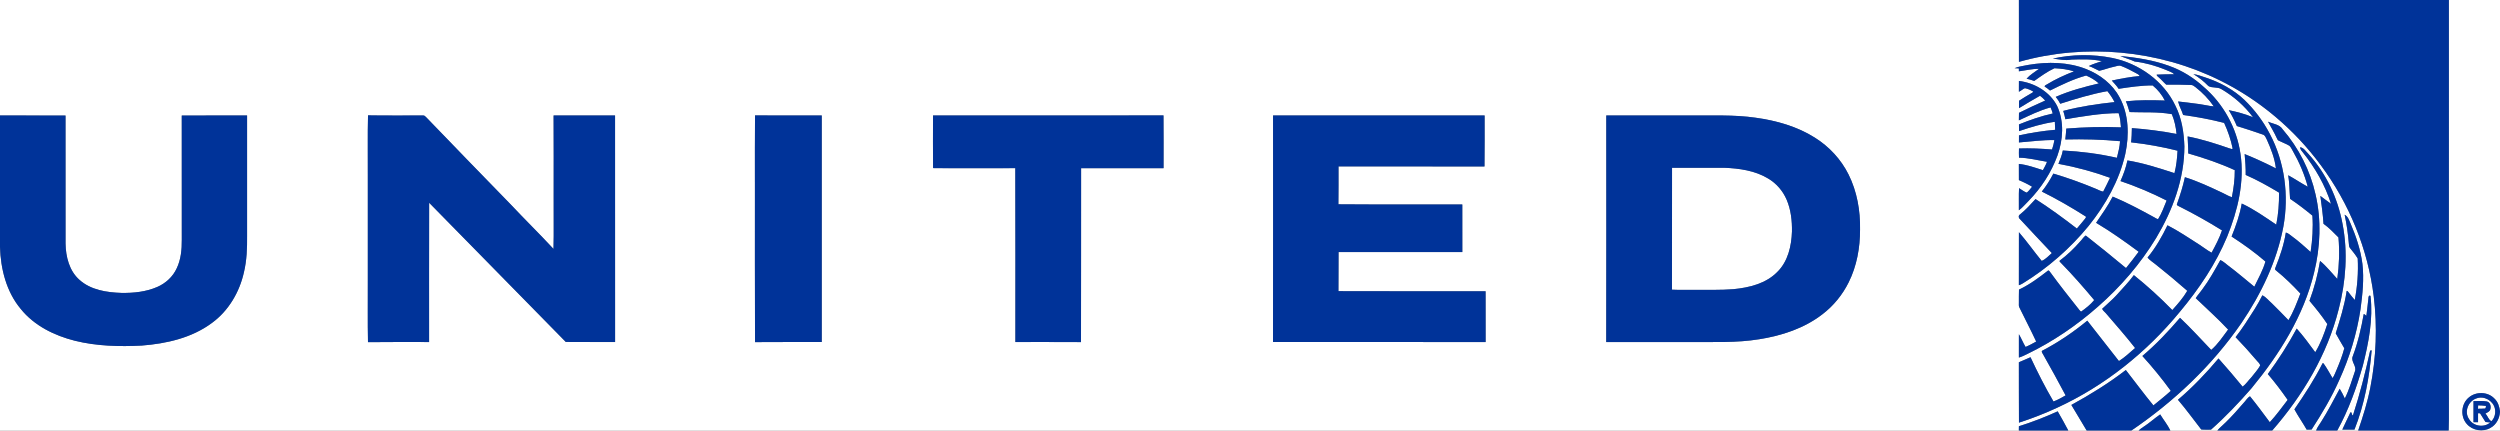
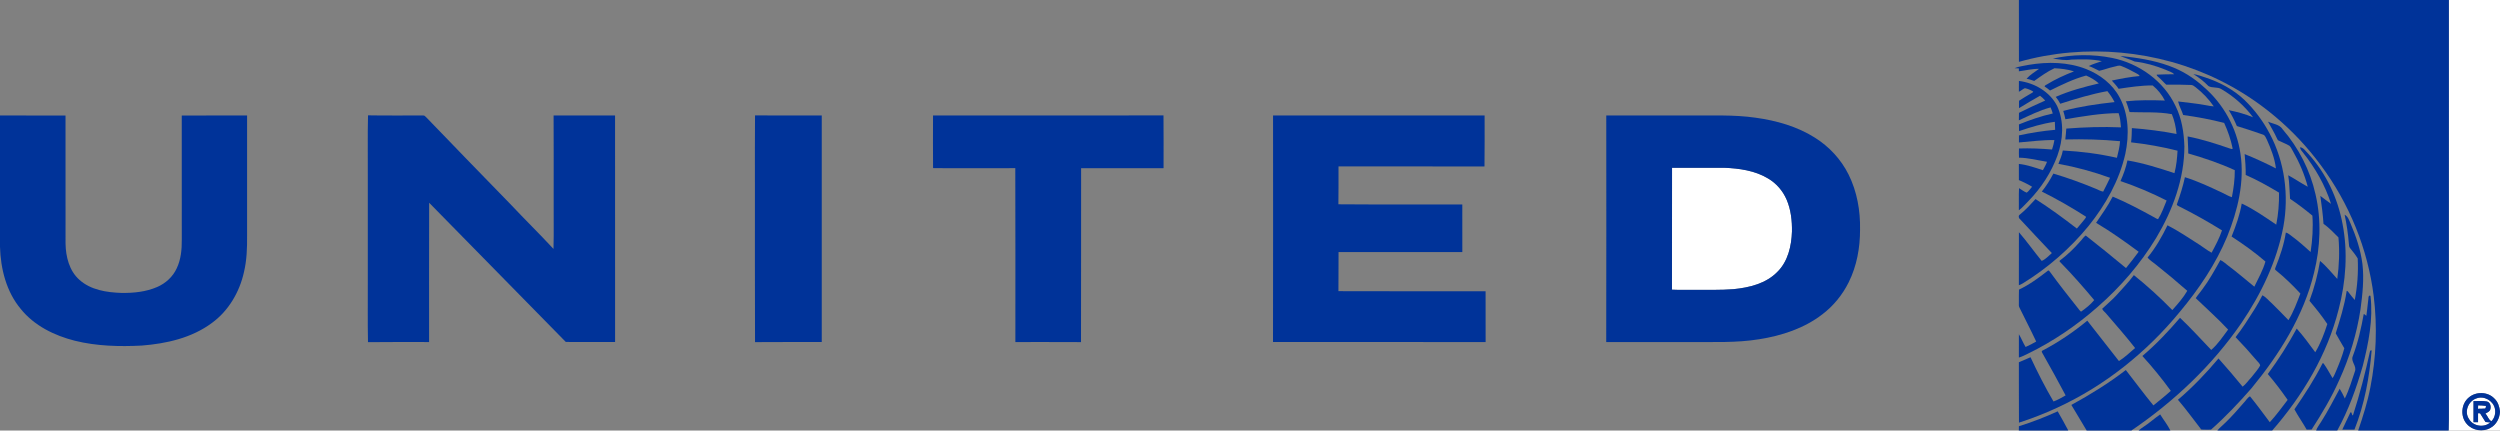
<svg xmlns="http://www.w3.org/2000/svg" id="Layer_1" data-name="Layer 1" viewBox="0 0 2700 465">
  <rect x="0" y="0" width="2700" height="465" fill="#808080" stroke="none" />
  <defs>
    <style>
      .cls-1 {
        fill: #fff;
      }

      .cls-2 {
        fill: #039;
      }
    </style>
  </defs>
  <g>
-     <path class="cls-1" d="m0,0h2180.41c.03,22.27-.06,44.54.04,66.81,71.47-20.18,150.26-12.99,216.84,19.91,43.09,21.22,80.77,53.11,109.23,91.76,30.67,41.3,50.81,90.45,57.11,141.55,3.98,32.62,2.72,65.88-3.6,98.13-3.02,15.97-7.97,31.48-13.21,46.84h-22.61c12.18-22.11,20.82-46.03,27.7-70.27,6.17-24.49,11.22-49.9,8.21-75.23-2.79-1.39-2.02,3.66-2.52,5.29-.63,5.45-1.15,10.91-1.94,16.34-.91-.71-1.71-1.72-2.82-2-2.76,15.51-6.28,30.95-11.89,45.7-2.4,5.62,4.71,10.6,2.35,16.29-3.34,9.84-6.23,19.94-10.89,29.25-1.66-3.61-3.45-7.15-5.54-10.52-6.53,12.05-12.75,24.3-20.14,35.87-1.8,3.09-4.25,5.84-5.33,9.28h-47.45c32.96-37.74,59.53-82.07,71.81-130.96,7.8-29.93,10.11-61.58,4.21-92.06-5.15-28.09-17.83-54.88-37.13-76.02-2.65-2.51-4.8-6.47-8.7-6.93-.13,2.38,1.83,3.97,3.09,5.75,13.14,16.56,23.94,35.15,30.28,55.38-3.94-2.76-7.69-5.76-11.55-8.61,1.35,10.02,2.78,20.02,3.41,30.12,5.98,4.23,10.98,9.6,16.15,14.74,1.33,14.93.79,30-1.26,44.83-6.13-6.54-11.63-13.74-18.61-19.43-2.39,14.69-6.24,29.13-11.44,43.06,6.78,8.08,13.48,16.25,19.29,25.09-3.39,10.5-7.28,21-13.03,30.45-6.43-8.7-12.78-17.52-20.04-25.56-9.2,17.1-19.68,33.48-31.2,49.11,7.67,8.89,14.76,18.28,21.45,27.93-6.3,8.13-12.28,16.55-19.32,24.08-7.02-9.41-13.97-18.9-21.38-27.99-2.69,1.47-4.24,4.4-6.32,6.57-6.34,7.35-12.77,14.62-19.7,21.42-3.04,3.07-6.48,5.73-9.27,9.03h-50.66c-3.03-6.18-7.43-11.57-11.03-17.43-6.19,4.22-11.68,9.38-18.01,13.39-1.91,1.2-3.66,2.6-5.37,4.04h-7.78c46.06-31.27,87.32-70.21,118.94-116.18,21.29-31.45,38.22-66.51,45.26-104.04,6.14-33.77,1.51-69.74-14.64-100.18-7.09-13.56-16.37-25.98-27.36-36.62-11.97-11.35-26.83-19.27-42.44-24.38-4.23-1.3-8.36-3.02-12.77-3.55,5.96,3.54,11.4,7.86,16.2,12.85,4.19,2.46,9.69.71,13.93,3.29,13.32,7.72,25.15,18.15,34.36,30.49-8.43-3.53-17.34-5.86-26.26-7.72,3.36,5.48,6.25,11.23,8.75,17.17,9.42,2.82,18.75,5.98,28.06,9.21,2.47.64,3.17,3.4,4.29,5.38,4.46,9.94,8.57,20.28,9.83,31.17-11.03-5.66-22.29-10.86-33.78-15.5.67,7.51,1.27,15.01,1.14,22.55,12.46,5.45,24.33,12.14,36,19.1.14,11.59-.71,23.22-3.01,34.58-12.07-8.12-24.03-16.65-37.26-22.8-2.11,12.29-6.29,24.12-10.98,35.64,12.71,8.24,25.1,17.09,36.57,26.99-2.66,9.54-7.76,18.26-11.99,27.19-9.43-7.68-18.65-15.63-28.39-22.92-2.76-1.96-5.14-4.55-8.31-5.84-6.05,10.81-12.02,21.74-19.5,31.67-2.26,3.23-4.96,6.14-7.11,9.44,11.68,11.28,23.92,22.04,34.98,33.96-5.71,7.57-10.98,15.79-18.24,21.96-11.14-11.63-21.98-23.61-33.69-34.68-12.59,14.65-25.88,28.78-40.67,41.23,10.93,11.98,21.2,24.54,30.72,37.67-6.04,5.51-12.48,10.53-18.79,15.72-10.26-12.47-19.85-25.49-29.8-38.22-18.47,14.25-38.37,26.52-58.82,37.71,5.47,9.25,11.08,18.41,16.56,27.66h-19.84c-3.58-7.05-7.63-13.85-11.48-20.75-13.62,6.22-27.6,11.64-41.89,16.08-.04,1.55-.05,3.1-.07,4.67H0v-198.42c.7,23.79,6.82,48.43,22.36,67.02,14.56,18.14,36.38,28.84,58.57,34.42,23.55,5.83,48.03,6.42,72.14,5.19,26.63-2.07,54.05-8.23,75.84-24.46,17.96-13.1,29.84-33.4,34.58-54.94,3.03-12.72,3.49-25.85,3.36-38.86,0-43.41,0-86.82,0-130.23-23.52.06-47.04-.09-70.56.08.07,44.75,0,89.5.04,134.25.09,10.4-.91,21.16-5.44,30.67-4.13,9.08-11.88,16.19-20.97,20.16-12.19,5.32-25.74,6.7-38.92,6.46-15.84-.52-33-3.15-45.21-14.12-11.02-9.73-14.77-25-15-39.18-.06-46.09,0-92.19-.03-138.29-23.58-.07-47.17-.01-70.76-.02V0Zm2217.09,63.27c6.58.78,13.3,2.42,19.91,1.09,10.99-.38,22.23-.75,33.01,1.69-4.74,1.64-9.6,3-14.09,5.26,3.93,1.27,7.44,3.48,11.2,5.15,5.34-1.13,10.52-3.25,15.91-4.38,2.61-.41,5.34-2.01,7.97-.78,5.54,2.09,10.77,4.91,15.98,7.72,1.39.83,3.15,1.46,3.86,3.09-10.14.87-20.15,2.78-30.09,4.89,2.51,2.91,5.29,5.62,7.38,8.9,12.16-1.83,24.43-3.69,36.76-3.64,5.38,4.42,10.01,10.06,13.17,16.32-14.03-.48-28.13-.69-42.09.82,1.66,3.76,2.76,7.72,3.97,11.64,15.08.62,30.73-.53,45.68,2.28,2.81,6.78,4.39,14.06,5.07,21.36-15.95-3.08-32.07-5.14-48.26-6.34-.12,5.14-.19,10.29-.86,15.39,16.9,1.87,33.68,4.87,50.18,9.02-.45,8.15-1.25,16.34-3.33,24.25-16.65-5.47-33.48-10.87-50.79-13.74-1.56,7.71-4.3,15.14-7.49,22.3,17.08,5.79,33.74,12.84,49.82,21-2.84,6.81-5.25,13.94-9.27,20.17-1.84-.47-3.38-1.66-5.01-2.5-14.35-7.87-28.83-15.6-43.95-21.9-5.09,9.99-11.72,19.05-17.94,28.32,15.93,9.5,31.08,20.22,45.97,31.25-4.44,5.97-8.99,11.85-13.67,17.63-14.28-12-28.89-23.62-43.51-35.19-2.38,1.62-3.85,4.3-5.86,6.33-6.7,7.69-14.11,14.81-22.3,20.88-.51,1.05.99,1.75,1.52,2.51,12.5,12.82,24.35,26.27,35.81,40.03-4,4.92-9.11,8.89-14.26,12.54-.62-.5-1.15-1.04-1.61-1.62-10.8-13.6-21.58-27.21-31.8-41.25-.57-.68-1.6-2.44-2.58-1.25-9.74,7.59-19.78,15-31,20.27-.24,4.73-.03,9.48-.12,14.22.03,1.7-.31,3.56.6,5.12,5.97,12.28,12.35,24.36,18.11,36.75-3.71,2.17-7.53,4.12-11.45,5.86-2.72-4.43-4.54-9.33-7.24-13.76-.01,8.39-.01,16.78-.01,25.18,3.39-.94,6.51-2.61,9.67-4.15,27.32-13.26,52.64-30.51,75.42-50.56,24.59-21.5,46.21-46.53,63.19-74.47,17.81-29.85,30.47-63.81,30.47-98.92-.52-14.97-2.81-30.18-9.62-43.68-12.75-26.96-39.41-45.92-68.36-51.79-21.08-4.24-43.11-3.94-64.07.69Zm72.77-2.85c5.05,2.33,10.55,3.6,15.61,6.03,11.49,1.28,22.71,4.56,33.42,8.91,3.07,1.52,6.76,2.23,9.17,4.81-6.29.13-12.59.03-18.86.43-.09,1.4,1.47,2.02,2.28,2.96,2.86,2.42,5.2,5.38,8.03,7.84,8.84-.2,17.7.09,26.55.36,1.9-.11,3.48,1.11,4.92,2.24,7.61,5.92,14.41,12.93,19.9,20.88-2.62-.17-5.21-.6-7.75-1.13-10.17-2.01-20.53-2.78-30.77-4.18,1.08,5.07,3.96,9.63,5.45,14.63,14.88,2.02,29.69,4.79,44.25,8.52,4.08,8.85,7.26,18.1,9.2,27.65-.53,1.36-2.45-.09-3.44-.12-14.82-5.1-29.78-9.97-45.2-12.91.15,6.12.79,12.23.66,18.36,17.12,4.91,34.06,10.64,50.28,18.07.09,9.82-1.26,19.57-3.13,29.18-3.53-.98-6.57-3.08-9.88-4.53-13.33-6.33-26.76-12.64-40.86-17.06-2.08,9.8-5.14,19.35-8.47,28.78-.85,1.35.89,2.07,1.83,2.54,15.96,7.98,31.56,16.69,46.71,26.12-2.82,8.44-7.03,16.31-11.25,24.11-4.79-2.55-8.98-6.04-13.56-8.91-11.2-7.16-22.27-14.6-34.08-20.7-5.94,12.33-12.83,24.33-21.54,34.9,2.56,2.97,5.92,5.06,8.96,7.51,11.56,9.17,22.88,18.63,33.97,28.36-4.4,7.62-10.31,14.26-16.16,20.79-13.05-13.4-26.97-26.01-41.52-37.74-5.68,7.72-12.42,14.58-18.79,21.72-4.79,5.26-10.35,9.72-15.44,14.65.76,2.21,3.21,3.61,4.61,5.52,10.42,12.18,21.08,24.19,30.93,36.84-5.68,4.86-11.09,10.12-17.44,14.1-11.34-14.58-22.74-29.13-34.18-43.63-14.92,12.31-31.04,23.24-48.19,32.21-2.01.64-.3,2.78.31,3.91,8.39,14.73,16.51,29.62,24.47,44.58-4.26,2.42-8.48,4.92-13.09,6.59-9.09-15.49-17.23-31.53-24.82-47.8-4.24,1.7-8.3,3.83-12.57,5.44.12,21.74-.1,43.48.11,65.21,13.92-4.48,27.56-9.81,40.84-15.94,51.7-23.67,97.14-60.11,133.11-104.01,20.48-24.53,38.6-51.37,50.9-80.98,11.42-28.19,18.95-59.08,14.35-89.58-4.03-27.78-18.45-53.83-39.73-72.11-10.73-9.84-23.31-17.68-37.03-22.59-17.01-6.33-35.11-8.98-53.07-10.83Zm-98.86,9.61c-5.11,1.16-10.48,1.55-15.3,3.62,1.52.11,3.08.19,4.66.24,0,.78.02,2.34.03,3.13,7.22-.91,14.38-2.84,21.72-2.62-4.55,3.41-9.61,6.29-13.39,10.59,2.79.62,5.53,1.44,8.24,2.44,7.01-4.96,14.06-10.17,21.88-13.74,7.09.38,14.26,1.21,21.07,3.37-10.18,3.99-20.17,8.52-29.49,14.25-.85.63-2.22.9-2.23,2.14,1.99,1.35,4.05,2.65,5.83,4.32,12.61-6.23,25.42-12.5,39.02-16.19,4.93,2.14,9.72,4.86,13.7,8.53-15.82,3.73-31.66,7.94-46.55,14.53,1.92,2.26,3.55,4.76,4.9,7.41,16.73-5.31,33.59-10.51,50.89-13.61,2.98,3.66,5.64,7.58,7.72,11.83-18.63,2.01-37.25,4.7-55.38,9.52.9,2.96,1.72,5.95,2.31,9,19.01-3.16,38.15-6.52,57.46-6.58,1.76,4.9,2.12,10.19,2.57,15.35-19.7-.85-39.41-.21-59.04,1.32-.37,3.92-.55,7.84-1.07,11.74,19.72-.5,39.46.03,59.1,1.88-.31,6.1-1.95,12.04-3.38,17.94-19.19-4.37-38.79-6.84-58.42-7.9-.85,5.02-2.91,9.7-4.76,14.4,18.97,3.43,37.63,8.52,55.77,15.08-2.33,5.05-4.9,9.99-7.42,14.95-2.9-.53-5.44-2.05-8.12-3.16-14.94-6.2-30.16-11.73-45.67-16.33-3.54,6.85-7.65,13.4-12.47,19.41,16.23,8.03,31.92,17.12,47.21,26.8,1.3.8-.42,2.14-.86,2.96-2.74,3.48-5.66,6.8-8.51,10.18-14.47-11.19-29.23-22-44.64-31.85-5.29,5.84-10.64,11.66-16.76,16.64-1.86,1.02-1.77,3.73-.14,4.92,11.47,12.29,22.93,24.6,34.52,36.79-3.48,2.94-6.73,6.77-10.96,8.45-8.37-10.19-15.98-21.03-24.61-30.98-.08,19.09.03,38.18-.05,57.27,1.57-.56,3.1-1.29,4.53-2.21,26.83-16.54,50.9-37.55,70.86-61.94,18.3-22.81,33.14-49.05,39.59-77.77,4.3-20.26,3.82-42.57-6.27-61.11-7.63-14.22-21.12-24.58-35.95-30.43-19.68-7.75-41.51-8.04-62.14-4.58Zm-10.57,17.38c-.05,3.89-.06,7.77-.04,11.66,2.36-.94,4.13-2.94,6.51-3.85,3.15.7,6.24,1.94,8.99,3.68-.33,1.29-1.97,1.54-2.86,2.29-4.29,2.34-8.35,5.06-12.48,7.65-.06,2.66-.07,5.32-.02,7.98,7.45-4.67,15.08-9.06,22.72-13.42,2.02,1.54,3.89,3.28,5.57,5.2-9.58,4.12-18.96,8.68-28.32,13.27-.13,2.7-.15,5.41-.12,8.11,11.19-5.13,22.27-10.85,34.23-13.98.94,2.13,1.79,4.31,2.36,6.58-12.51,2.73-24.62,7.02-36.49,11.78.01,2.42.03,4.84.09,7.26,12.58-4.31,25.48-8.27,38.67-10.07.14,2.88.3,5.76.33,8.65-13.15,1.15-26.2,3.23-39.08,6.02.02,2.54.01,5.09-.04,7.63,12.75-1.02,25.49-2.82,38.33-2.54-.59,3.46-1.47,6.84-2.59,10.16-11.87-.96-23.79-1.52-35.7-1.1-.11,3.31-.12,6.62.03,9.94,10.23.14,20.19,2.79,30.25,4.42-1.12,3.19-2.82,6.12-4.42,9.07-8.51-2.73-17.04-5.82-25.98-6.76.04,5.82.04,11.63.03,17.44,4.85,2.2,9.77,4.36,14.28,7.22-1.92,2.14-3.5,4.64-5.8,6.37-3.05-1.09-5.54-3.27-8.31-4.86-.43,7.96-.06,15.94-.2,23.9,3.98-2.85,7.03-6.79,10.55-10.18,13.59-13.94,24.46-30.63,31.13-48.95,6.13-17.08,7.43-36.68-.33-53.46-7.85-15.43-24.44-25.01-41.29-27.11ZM397.23,187.98v115c.13,22.18-.27,44.38.19,66.56,22-.32,44-.07,66-.13.02-50.14-.09-100.29.06-150.43,49.27,50.04,98.42,100.21,147.6,150.34,17.74.17,35.48.02,53.22.08-.04-81.56.06-163.12-.04-244.69-22.13.03-44.26.02-66.38,0,.2,29.44.05,58.87.08,88.31-.17,18.61.32,37.23-.18,55.83-15.32-16.53-31.44-32.29-46.87-48.72-15.91-16.09-31.42-32.56-47.31-48.66-14.27-15.07-28.97-29.72-43.26-44.77-1-.77-1.85-2.22-3.3-1.97-19.86-.12-39.73.22-59.58-.17-.54,21.13-.08,42.28-.23,63.42Zm418.07,9.01c.08,57.5-.16,115,.12,172.5,24.02-.23,48.04-.03,72.06-.1-.05-81.55-.07-163.1,0-244.65-24.02-.11-48.04.13-72.06-.11-.3,24.11-.04,48.24-.13,72.36Zm192.36-72.28c-.04,18.83-.12,37.66.03,56.49l.44.39c29.46.13,58.93.11,88.38.01.24,62.59.06,125.19.09,187.79,23.63.07,47.25-.1,70.88.08.22-62.6-.03-125.22.12-187.83,29.68.04,59.36.02,89.04,0-.01-19,.14-38.01-.07-57.01-82.97.2-165.94.04-248.91.07Zm367.24-.03c.03,81.57.13,163.13-.05,244.7,76.55.04,153.09,0,229.63.02-.09-18.29,0-36.57-.04-54.86-52.98-.04-105.96.14-158.93-.09.2-14.08-.04-28.17.13-42.25,44.56.1,89.12.03,133.68.03-.03-17.14.02-34.29-.03-51.43-44.61-.14-89.22.2-133.82-.17.28-13.63.02-27.27.13-40.9,52.55.07,105.1-.12,157.65.09.31-18.37.05-36.75.13-55.12-76.16.03-152.32.07-228.48-.02Zm359.86.02c.03,81.56.14,163.13-.05,244.7,30.43,0,60.86,0,91.3,0,24.66-.16,49.49.99,73.93-3.03,24.32-3.82,48.62-11.76,68.29-26.98,11.97-9.1,21.69-21.07,28.36-34.53,8.75-17.55,12.31-37.34,12.26-56.84.4-20.44-3.24-41.21-12.41-59.59-8.11-16.3-20.94-30.11-36.34-39.75-19.25-12.2-41.65-18.46-64.05-21.56-23.52-3.41-47.33-2.17-71-2.39-30.1-.02-60.19.03-90.29-.03Zm714.7,6.71c3.12,5.89,6.72,11.53,9.44,17.63.54,1.01.88,2.39,2.1,2.86,3.79,1.96,7.92,3.3,11.58,5.54,1.62,1.49,2.46,3.62,3.61,5.48,6.95,12.2,12.64,25.17,16.19,38.78-7.17-3.88-13.94-8.52-21.1-12.43,1.38,8.43,1.28,16.97,1.99,25.46,8.37,5.59,16.36,11.73,24.12,18.14.92,13.11.03,26.31-1.93,39.29-6.44-5.78-12.85-11.63-19.86-16.72-2.27-1.49-4.17-3.71-6.9-4.29-2.01,13.01-6.28,25.58-11.18,37.77-.48,1.12-.85,2.44.53,3.12,9.44,7.6,18.13,16.11,26.38,24.99-3.79,9.78-7.37,19.77-12.92,28.72-5.92-6.17-11.92-12.27-18.01-18.26-3.36-2.87-6.14-6.59-10.15-8.57-2.4,5.02-5.24,9.81-8.12,14.56-6.62,10.42-13.17,20.93-20.8,30.64,7.8,8.05,15.27,16.4,22.55,24.92,1.37,1.85,3.81,3.35,3.96,5.84-2.55,4.57-6.27,8.42-9.43,12.59-3.21,3.32-5.78,7.35-9.47,10.15-8.48-10.34-17.14-20.52-26.05-30.48-13.42,15.97-27.89,31.11-43.81,44.61,8.84,10.3,16.78,21.35,25.13,32.05,3.49.41,7.04.1,10.58.2,15.6-13.74,29.91-28.89,43.59-44.52,30.26-36.73,56.46-78.26,67.72-124.98,6.82-27.59,8.05-56.77,1.58-84.54-5.77-25.88-18.19-50.19-35.49-70.25-3.39-5.5-10.44-5.85-15.83-8.3Zm82.75,100.49c2.17,10.22,3.68,20.57,4.53,30.99.24,1.68.02,3.66,1.28,5.01,2.93,3.6,5.87,7.23,8.3,11.2.78,15.01-.34,30.15-3.17,44.9-2.44-2.72-4.64-5.62-6.87-8.49-.4-.65-2-2.36-2.01-.5-2.33,15.35-7.08,30.24-11.71,44.96,3.04,5.41,6.09,10.82,9.3,16.14-2.03,7.79-4.98,15.31-8.09,22.71-1.55,3.18-2.5,6.7-4.63,9.55-3.15-5.39-6.15-10.89-9.76-15.98-.25-.03-.73-.09-.98-.13-8.74,17.42-19.42,33.77-30.45,49.79,4.05,7.52,9.05,14.52,13.27,21.96,1.74-.03,3.51-.06,5.3-.12,11.1-17.1,21.57-34.69,29.84-53.37,11.12-24.29,19.01-50.11,22.99-76.54,2.18-16.19,3.95-32.64,2.07-48.95-1.92-15.12-6.84-29.68-12.82-43.63-1.57-3.48-2.71-7.67-6.39-9.5Zm27.55,146.81c-5.12,23.5-11.11,46.87-18.53,69.77-1.12.56-1.03-1.96-1.61-2.46-.32-1.75-1.8-.14-1.82.78-2.65,5.76-5.53,11.41-8.14,17.19,4.37.01,8.76.02,13.15-.02,10.85-27.27,16.16-56.49,18.59-85.64l-1.64.38Z" />
    <path class="cls-1" d="m2644.77,0h55.23v444.35c-.58-5.14-2.25-10.42-6.15-14.02-7.1-7.42-19.89-7.67-27.56-1-8.28,6.79-9.31,20.39-2.26,28.41,6.16,7.3,17.59,9.15,25.79,4.28,6.29-3.38,9.72-10.37,10.18-17.31v20.29h-55.47c.57-16.33.08-32.69.25-49.04-.01-138.65,0-277.31-.01-415.96Z" />
    <path class="cls-1" d="m1805.8,181.18c18.77-.01,37.54-.05,56.31,0,16.27.65,33.16,2.98,47.36,11.53,8.95,5.23,16.03,13.42,20.11,22.94,4.61,10.81,5.94,22.76,5.74,34.42-.53,15.55-4.26,32.19-15.7,43.49-12.32,12.72-30.46,17.09-47.51,18.74-13.67,1.11-27.38.63-41.07.74-8.44-.1-16.88.23-25.31-.19.09-43.89-.04-87.79.07-131.68Z" />
    <path class="cls-1" d="m2674.52,430.28c8.15-3.19,18.02,2.38,19.92,10.82,1.08,4.83-.08,10.25-3.68,13.79-3.23-1.34-4-5.84-6.57-8.19,1.94-1.27,4.83-2.09,5.37-4.7.95-3.18-.13-7.49-3.69-8.39-4.78-.92-9.68-.39-14.5-.42.09,7.58.04,15.17,0,22.75,1.61,0,3.23.01,4.91.04.02-3.24.02-6.47,0-9.7.54.03,1.63.08,2.18.1,1.94,3.13,3.99,6.2,5.88,9.39,1.68.15,3.37.3,5.13.49-6.77,6.01-18.56,4.16-22.99-3.78-5.39-7.79-.78-19.37,8.03-22.2Z" />
    <path class="cls-1" d="m2676.37,437.79c2.82.02,5.67.2,8.51.62-.22,1.06-.05,3.18-1.78,2.85-2.3.25-4.6.17-6.85.22.03-.93.09-2.77.12-3.69Z" />
  </g>
  <g>
    <path class="cls-2" d="m2180.41,0h464.36c.02,138.65,0,277.31.01,415.96-.17,16.35.32,32.71-.25,49.04h-97.71c5.24-15.36,10.19-30.87,13.21-46.84,6.32-32.25,7.58-65.51,3.6-98.13-6.3-51.1-26.44-100.25-57.11-141.55-28.46-38.65-66.14-70.54-109.23-91.76-66.58-32.9-145.37-40.09-216.84-19.91-.1-22.27,0-44.54-.04-66.81Z" />
    <path class="cls-2" d="m2217.09,63.27c20.96-4.63,42.99-4.93,64.07-.69,28.95,5.87,55.61,24.83,68.36,51.79,6.81,13.5,9.1,28.71,9.62,43.68,0,35.11-12.66,69.07-30.47,98.92-16.98,27.94-38.6,52.97-63.19,74.47-22.78,20.05-48.1,37.3-75.42,50.56-3.16,1.54-6.28,3.21-9.67,4.15,0-8.4,0-16.79.01-25.18,2.7,4.43,4.52,9.33,7.24,13.76,3.92-1.74,7.74-3.69,11.45-5.86-5.76-12.39-12.14-24.47-18.11-36.75-.91-1.56-.57-3.42-.6-5.12.09-4.74-.12-9.49.12-14.22,11.22-5.27,21.26-12.68,31-20.27.98-1.19,2.01.57,2.58,1.25,10.22,14.04,21,27.65,31.8,41.25.46.58.99,1.12,1.61,1.62,5.15-3.65,10.26-7.62,14.26-12.54-11.46-13.76-23.31-27.21-35.81-40.03-.53-.76-2.03-1.46-1.52-2.51,8.19-6.07,15.6-13.19,22.3-20.88,2.01-2.03,3.48-4.71,5.86-6.33,14.62,11.57,29.23,23.19,43.51,35.19,4.68-5.78,9.23-11.66,13.67-17.63-14.89-11.03-30.04-21.75-45.97-31.25,6.22-9.27,12.85-18.33,17.94-28.32,15.12,6.3,29.6,14.03,43.95,21.9,1.63.84,3.17,2.03,5.01,2.5,4.02-6.23,6.43-13.36,9.27-20.17-16.08-8.16-32.74-15.21-49.82-21,3.19-7.16,5.93-14.59,7.49-22.3,17.31,2.87,34.14,8.27,50.79,13.74,2.08-7.91,2.88-16.1,3.33-24.25-16.5-4.15-33.28-7.15-50.18-9.02.67-5.1.74-10.25.86-15.39,16.19,1.2,32.31,3.26,48.26,6.34-.68-7.3-2.26-14.58-5.07-21.36-14.95-2.81-30.6-1.66-45.68-2.28-1.21-3.92-2.31-7.88-3.97-11.64,13.96-1.51,28.06-1.3,42.09-.82-3.16-6.26-7.79-11.9-13.17-16.32-12.33-.05-24.6,1.81-36.76,3.64-2.09-3.28-4.87-5.99-7.38-8.9,9.94-2.11,19.95-4.02,30.09-4.89-.71-1.63-2.47-2.26-3.86-3.09-5.21-2.81-10.44-5.63-15.98-7.72-2.63-1.23-5.36.37-7.97.78-5.39,1.13-10.57,3.25-15.91,4.38-3.76-1.67-7.27-3.88-11.2-5.15,4.49-2.26,9.35-3.62,14.09-5.26-10.78-2.44-22.02-2.07-33.01-1.69-6.61,1.33-13.33-.31-19.91-1.09Z" />
    <path class="cls-2" d="m2289.86,60.42c17.96,1.85,36.06,4.5,53.07,10.83,13.72,4.91,26.3,12.75,37.03,22.59,21.28,18.28,35.7,44.33,39.73,72.11,4.6,30.5-2.93,61.39-14.35,89.58-12.3,29.61-30.42,56.45-50.9,80.98-35.97,43.9-81.41,80.34-133.11,104.01-13.28,6.13-26.92,11.46-40.84,15.94-.21-21.73.01-43.47-.11-65.21,4.27-1.61,8.33-3.74,12.57-5.44,7.59,16.27,15.73,32.31,24.82,47.8,4.61-1.67,8.83-4.17,13.09-6.59-7.96-14.96-16.08-29.85-24.47-44.58-.61-1.13-2.32-3.27-.31-3.91,17.15-8.97,33.27-19.9,48.19-32.21,11.44,14.5,22.84,29.05,34.18,43.63,6.35-3.98,11.76-9.24,17.44-14.1-9.85-12.65-20.51-24.66-30.93-36.84-1.4-1.91-3.85-3.31-4.61-5.52,5.09-4.93,10.65-9.39,15.44-14.65,6.37-7.14,13.11-14,18.79-21.72,14.55,11.73,28.47,24.34,41.52,37.74,5.85-6.53,11.76-13.17,16.16-20.79-11.09-9.73-22.41-19.19-33.97-28.36-3.04-2.45-6.4-4.54-8.96-7.51,8.71-10.57,15.6-22.57,21.54-34.9,11.81,6.1,22.88,13.54,34.08,20.7,4.58,2.87,8.77,6.36,13.56,8.91,4.22-7.8,8.43-15.67,11.25-24.11-15.15-9.43-30.75-18.14-46.71-26.12-.94-.47-2.68-1.19-1.83-2.54,3.33-9.43,6.39-18.98,8.47-28.78,14.1,4.42,27.53,10.73,40.86,17.06,3.31,1.45,6.35,3.55,9.88,4.53,1.87-9.61,3.22-19.36,3.13-29.18-16.22-7.43-33.16-13.16-50.28-18.07.13-6.13-.51-12.24-.66-18.36,15.42,2.94,30.38,7.81,45.2,12.91.99.03,2.91,1.48,3.44.12-1.94-9.55-5.12-18.8-9.2-27.65-14.56-3.73-29.37-6.5-44.25-8.52-1.49-5-4.37-9.56-5.45-14.63,10.24,1.4,20.6,2.17,30.77,4.18,2.54.53,5.13.96,7.75,1.13-5.49-7.95-12.29-14.96-19.9-20.88-1.44-1.13-3.02-2.35-4.92-2.24-8.85-.27-17.71-.56-26.55-.36-2.83-2.46-5.17-5.42-8.03-7.84-.81-.94-2.37-1.56-2.28-2.96,6.27-.4,12.57-.3,18.86-.43-2.41-2.58-6.1-3.29-9.17-4.81-10.71-4.35-21.93-7.63-33.42-8.91-5.06-2.43-10.56-3.7-15.61-6.03Z" />
    <path class="cls-2" d="m2191,70.03c20.63-3.46,42.46-3.17,62.14,4.58,14.83,5.85,28.32,16.21,35.95,30.43,10.09,18.54,10.57,40.85,6.27,61.11-6.45,28.72-21.29,54.96-39.59,77.77-19.96,24.39-44.03,45.4-70.86,61.94-1.43.92-2.96,1.65-4.53,2.21.08-19.09-.03-38.18.05-57.27,8.63,9.95,16.24,20.79,24.61,30.98,4.23-1.68,7.48-5.51,10.96-8.45-11.59-12.19-23.05-24.5-34.52-36.79-1.63-1.19-1.72-3.9.14-4.92,6.12-4.98,11.47-10.8,16.76-16.64,15.41,9.85,30.17,20.66,44.64,31.85,2.85-3.38,5.77-6.7,8.51-10.18.44-.82,2.16-2.16.86-2.96-15.29-9.68-30.98-18.77-47.21-26.8,4.82-6.01,8.93-12.56,12.47-19.41,15.51,4.6,30.73,10.13,45.67,16.33,2.68,1.11,5.22,2.63,8.12,3.16,2.52-4.96,5.09-9.9,7.42-14.95-18.14-6.56-36.8-11.65-55.77-15.08,1.85-4.7,3.91-9.38,4.76-14.4,19.63,1.06,39.23,3.53,58.42,7.9,1.43-5.9,3.07-11.84,3.38-17.94-19.64-1.85-39.38-2.38-59.1-1.88.52-3.9.7-7.82,1.07-11.74,19.63-1.53,39.34-2.17,59.04-1.32-.45-5.16-.81-10.45-2.57-15.35-19.31.06-38.45,3.42-57.46,6.58-.59-3.05-1.41-6.04-2.31-9,18.13-4.82,36.75-7.51,55.38-9.52-2.08-4.25-4.74-8.17-7.72-11.83-17.3,3.1-34.16,8.3-50.89,13.61-1.35-2.65-2.98-5.15-4.9-7.41,14.89-6.59,30.73-10.8,46.55-14.53-3.98-3.67-8.77-6.39-13.7-8.53-13.6,3.69-26.41,9.96-39.02,16.19-1.78-1.67-3.84-2.97-5.83-4.32.01-1.24,1.38-1.51,2.23-2.14,9.32-5.73,19.31-10.26,29.49-14.25-6.81-2.16-13.98-2.99-21.07-3.37-7.82,3.57-14.87,8.78-21.88,13.74-2.71-1-5.45-1.82-8.24-2.44,3.78-4.3,8.84-7.18,13.39-10.59-7.34-.22-14.5,1.71-21.72,2.62,0-.79-.02-2.35-.03-3.13-1.58-.05-3.14-.13-4.66-.24,4.82-2.07,10.19-2.46,15.3-3.62Z" />
    <path class="cls-2" d="m2368.83,80.05c4.41.53,8.54,2.25,12.77,3.55,15.61,5.11,30.47,13.03,42.44,24.38,10.99,10.64,20.27,23.06,27.36,36.62,16.15,30.44,20.78,66.41,14.64,100.18-7.04,37.53-23.97,72.59-45.26,104.04-31.62,45.97-72.88,84.91-118.94,116.18h-48.22c-5.48-9.25-11.09-18.41-16.56-27.66,20.45-11.19,40.35-23.46,58.82-37.71,9.95,12.73,19.54,25.75,29.8,38.22,6.31-5.19,12.75-10.21,18.79-15.72-9.52-13.13-19.79-25.69-30.72-37.67,14.79-12.45,28.08-26.58,40.67-41.23,11.71,11.07,22.55,23.05,33.69,34.68,7.26-6.17,12.53-14.39,18.24-21.96-11.06-11.92-23.3-22.68-34.98-33.96,2.15-3.3,4.85-6.21,7.11-9.44,7.48-9.93,13.45-20.86,19.5-31.67,3.17,1.29,5.55,3.88,8.31,5.84,9.74,7.29,18.96,15.24,28.39,22.92,4.23-8.93,9.33-17.65,11.99-27.19-11.47-9.9-23.86-18.75-36.57-26.99,4.69-11.52,8.87-23.35,10.98-35.64,13.23,6.15,25.19,14.68,37.26,22.8,2.3-11.36,3.15-22.99,3.01-34.58-11.67-6.96-23.54-13.65-36-19.1.13-7.54-.47-15.04-1.14-22.55,11.49,4.64,22.75,9.84,33.78,15.5-1.26-10.89-5.37-21.23-9.83-31.17-1.12-1.98-1.82-4.74-4.29-5.38-9.31-3.23-18.64-6.39-28.06-9.21-2.5-5.94-5.39-11.69-8.75-17.17,8.92,1.86,17.83,4.19,26.26,7.72-9.21-12.34-21.04-22.77-34.36-30.49-4.24-2.58-9.74-.83-13.93-3.29-4.8-4.99-10.24-9.31-16.2-12.85Z" />
    <path class="cls-2" d="m2180.43,87.41c16.85,2.1,33.44,11.68,41.29,27.11,7.76,16.78,6.46,36.38.33,53.46-6.67,18.32-17.54,35.01-31.13,48.95-3.52,3.39-6.57,7.33-10.55,10.18.14-7.96-.23-15.94.2-23.9,2.77,1.59,5.26,3.77,8.31,4.86,2.3-1.73,3.88-4.23,5.8-6.37-4.51-2.86-9.43-5.02-14.28-7.22.01-5.81.01-11.62-.03-17.44,8.94.94,17.47,4.03,25.98,6.76,1.6-2.95,3.3-5.88,4.42-9.07-10.06-1.63-20.02-4.28-30.25-4.42-.15-3.32-.14-6.63-.03-9.94,11.91-.42,23.83.14,35.7,1.1,1.12-3.32,2-6.7,2.59-10.16-12.84-.28-25.58,1.52-38.33,2.54.05-2.54.06-5.09.04-7.63,12.88-2.79,25.93-4.87,39.08-6.02-.03-2.89-.19-5.77-.33-8.65-13.19,1.8-26.09,5.76-38.67,10.07-.06-2.42-.08-4.84-.09-7.26,11.87-4.76,23.98-9.05,36.49-11.78-.57-2.27-1.42-4.45-2.36-6.58-11.96,3.13-23.04,8.85-34.23,13.98-.03-2.7-.01-5.41.12-8.11,9.36-4.59,18.74-9.15,28.32-13.27-1.68-1.92-3.55-3.66-5.57-5.2-7.64,4.36-15.27,8.75-22.72,13.42-.05-2.66-.04-5.32.02-7.98,4.13-2.59,8.19-5.31,12.48-7.65.89-.75,2.53-1,2.86-2.29-2.75-1.74-5.84-2.98-8.99-3.68-2.38.91-4.15,2.91-6.51,3.85-.02-3.89,0-7.77.04-11.66Z" />
-     <path class="cls-2" d="m0,124.73c23.59.01,47.18-.05,70.76.02.02,46.1-.03,92.2.03,138.29.23,14.18,3.98,29.45,15,39.18,12.21,10.97,29.37,13.6,45.21,14.12,13.18.24,26.73-1.14,38.92-6.46,9.09-3.97,16.84-11.08,20.97-20.16,4.53-9.51,5.53-20.27,5.44-30.67-.04-44.75.03-89.5-.04-134.25,23.52-.17,47.04-.02,70.56-.08,0,43.41,0,86.82,0,130.23.13,13.01-.33,26.14-3.36,38.86-4.74,21.54-16.62,41.84-34.58,54.94-21.79,16.23-49.21,22.39-75.84,24.46-24.11,1.23-48.59.64-72.14-5.19-22.19-5.58-44.01-16.28-58.57-34.42C6.82,315.01.7,290.37,0,266.58V124.73Z" />
+     <path class="cls-2" d="m0,124.73c23.59.01,47.18-.05,70.76.02.02,46.1-.03,92.2.03,138.29.23,14.18,3.98,29.45,15,39.18,12.21,10.97,29.37,13.6,45.21,14.12,13.18.24,26.73-1.14,38.92-6.46,9.09-3.97,16.84-11.08,20.97-20.16,4.53-9.51,5.53-20.27,5.44-30.67-.04-44.75.03-89.5-.04-134.25,23.52-.17,47.04-.02,70.56-.08,0,43.41,0,86.82,0,130.23.13,13.01-.33,26.14-3.36,38.86-4.74,21.54-16.62,41.84-34.58,54.94-21.79,16.23-49.21,22.39-75.84,24.46-24.11,1.23-48.59.64-72.14-5.19-22.19-5.58-44.01-16.28-58.57-34.42C6.82,315.01.7,290.37,0,266.58Z" />
    <path class="cls-2" d="m397.23,187.98c.15-21.14-.31-42.29.23-63.42,19.85.39,39.72.05,59.58.17,1.45-.25,2.3,1.2,3.3,1.97,14.29,15.05,28.99,29.7,43.26,44.77,15.89,16.1,31.4,32.57,47.31,48.66,15.43,16.43,31.55,32.19,46.87,48.72.5-18.6.01-37.22.18-55.83-.03-29.44.12-58.87-.08-88.31,22.12.02,44.25.03,66.38,0,.1,81.57,0,163.13.04,244.69-17.74-.06-35.48.09-53.22-.08-49.18-50.13-98.33-100.3-147.6-150.34-.15,50.14-.04,100.29-.06,150.43-22,.06-44-.19-66,.13-.46-22.18-.06-44.38-.19-66.56v-115Z" />
    <path class="cls-2" d="m815.3,196.99c.09-24.12-.17-48.25.13-72.36,24.02.24,48.04,0,72.06.11-.08,81.55-.06,163.1,0,244.65-24.02.07-48.04-.13-72.06.1-.28-57.5-.04-115-.12-172.5Z" />
    <path class="cls-2" d="m1007.66,124.71c82.97-.03,165.94.13,248.91-.07.21,19,.06,38.01.07,57.01-29.68.01-59.36.03-89.04,0-.15,62.61.1,125.23-.12,187.83-23.63-.18-47.25-.01-70.88-.08-.03-62.6.15-125.2-.09-187.79-29.45.1-58.92.12-88.38-.01l-.44-.39c-.15-18.83-.07-37.66-.03-56.49Z" />
    <path class="cls-2" d="m1374.9,124.68c76.16.09,152.32.05,228.48.02-.08,18.37.18,36.75-.13,55.12-52.55-.21-105.1-.02-157.65-.09-.11,13.63.15,27.27-.13,40.9,44.6.37,89.21.03,133.82.17.05,17.14,0,34.29.03,51.43-44.56,0-89.12.07-133.68-.03-.17,14.08.07,28.17-.13,42.25,52.97.23,105.95.05,158.93.09.04,18.29-.05,36.57.04,54.86-76.54-.02-153.08.02-229.63-.02.18-81.57.08-163.13.05-244.7Z" />
    <path class="cls-2" d="m1734.76,124.7c30.1.06,60.19.01,90.29.03,23.67.22,47.48-1.02,71,2.39,22.4,3.1,44.8,9.36,64.05,21.56,15.4,9.64,28.23,23.45,36.34,39.75,9.17,18.38,12.81,39.15,12.41,59.59.05,19.5-3.51,39.29-12.26,56.84-6.67,13.46-16.39,25.43-28.36,34.53-19.67,15.22-43.97,23.16-68.29,26.98-24.44,4.02-49.27,2.87-73.93,3.03-30.44,0-60.87,0-91.3,0,.19-81.57.08-163.14.05-244.7Zm71.04,56.48c-.11,43.89.02,87.79-.07,131.68,8.43.42,16.87.09,25.31.19,13.69-.11,27.4.37,41.07-.74,17.05-1.65,35.19-6.02,47.51-18.74,11.44-11.3,15.17-27.94,15.7-43.49.2-11.66-1.13-23.61-5.74-34.42-4.08-9.52-11.16-17.71-20.11-22.94-14.2-8.55-31.09-10.88-47.36-11.53-18.77-.06-37.54-.02-56.31,0Z" />
    <path class="cls-2" d="m2449.46,131.41c5.39,2.45,12.44,2.8,15.83,8.3,17.3,20.06,29.72,44.37,35.49,70.25,6.47,27.77,5.24,56.95-1.58,84.54-11.26,46.72-37.46,88.25-67.72,124.98-13.68,15.63-27.99,30.78-43.59,44.52-3.54-.1-7.09.21-10.58-.2-8.35-10.7-16.29-21.75-25.13-32.05,15.92-13.5,30.39-28.64,43.81-44.61,8.91,9.96,17.57,20.14,26.05,30.48,3.69-2.8,6.26-6.83,9.47-10.15,3.16-4.17,6.88-8.02,9.43-12.59-.15-2.49-2.59-3.99-3.96-5.84-7.28-8.52-14.75-16.87-22.55-24.92,7.63-9.71,14.18-20.22,20.8-30.64,2.88-4.75,5.72-9.54,8.12-14.56,4.01,1.98,6.79,5.7,10.15,8.57,6.09,5.99,12.09,12.09,18.01,18.26,5.55-8.95,9.13-18.94,12.92-28.72-8.25-8.88-16.94-17.39-26.38-24.99-1.38-.68-1.01-2-.53-3.12,4.9-12.19,9.17-24.76,11.18-37.77,2.73.58,4.63,2.8,6.9,4.29,7.01,5.09,13.42,10.94,19.86,16.72,1.96-12.98,2.85-26.18,1.93-39.29-7.76-6.41-15.75-12.55-24.12-18.14-.71-8.49-.61-17.03-1.99-25.46,7.16,3.91,13.93,8.55,21.1,12.43-3.55-13.61-9.24-26.58-16.19-38.78-1.15-1.86-1.99-3.99-3.61-5.48-3.66-2.24-7.79-3.58-11.58-5.54-1.22-.47-1.56-1.85-2.1-2.86-2.72-6.1-6.32-11.74-9.44-17.63Z" />
    <path class="cls-2" d="m2484.14,159.03c3.9.46,6.05,4.42,8.7,6.93,19.3,21.14,31.98,47.93,37.13,76.02,5.9,30.48,3.59,62.13-4.21,92.06-12.28,48.89-38.85,93.22-71.81,130.96h-59.26c2.79-3.3,6.23-5.96,9.27-9.03,6.93-6.8,13.36-14.07,19.7-21.42,2.08-2.17,3.63-5.1,6.32-6.57,7.41,9.09,14.36,18.58,21.38,27.99,7.04-7.53,13.02-15.95,19.32-24.08-6.69-9.65-13.78-19.04-21.45-27.93,11.52-15.63,22-32.01,31.2-49.11,7.26,8.04,13.61,16.86,20.04,25.56,5.75-9.45,9.64-19.95,13.03-30.45-5.81-8.84-12.51-17.01-19.29-25.09,5.2-13.93,9.05-28.37,11.44-43.06,6.98,5.69,12.48,12.89,18.61,19.43,2.05-14.83,2.59-29.9,1.26-44.83-5.17-5.14-10.17-10.51-16.15-14.74-.63-10.1-2.06-20.1-3.41-30.12,3.86,2.85,7.61,5.85,11.55,8.61-6.34-20.23-17.14-38.82-30.28-55.38-1.26-1.78-3.22-3.37-3.09-5.75Z" />
    <path class="cls-2" d="m2532.21,231.9c3.68,1.83,4.82,6.02,6.39,9.5,5.98,13.95,10.9,28.51,12.82,43.63,1.88,16.31.11,32.76-2.07,48.95-3.98,26.43-11.87,52.25-22.99,76.54-8.27,18.68-18.74,36.27-29.84,53.37-1.79.06-3.56.09-5.3.12-4.22-7.44-9.22-14.44-13.27-21.96,11.03-16.02,21.71-32.37,30.45-49.79.25.04.73.1.98.13,3.61,5.09,6.61,10.59,9.76,15.98,2.13-2.85,3.08-6.37,4.63-9.55,3.11-7.4,6.06-14.92,8.09-22.71-3.21-5.32-6.26-10.73-9.3-16.14,4.63-14.72,9.38-29.61,11.71-44.96.01-1.86,1.61-.15,2.01.5,2.23,2.87,4.43,5.77,6.87,8.49,2.83-14.75,3.95-29.89,3.17-44.9-2.43-3.97-5.37-7.6-8.3-11.2-1.26-1.35-1.04-3.33-1.28-5.01-.85-10.42-2.36-20.77-4.53-30.99Z" />
    <path class="cls-2" d="m2557.6,324.79c.5-1.63-.27-6.68,2.52-5.29,3.01,25.33-2.04,50.74-8.21,75.23-6.88,24.24-15.52,48.16-27.7,70.27h-22.81c1.08-3.44,3.53-6.19,5.33-9.28,7.39-11.57,13.61-23.82,20.14-35.87,2.09,3.37,3.88,6.91,5.54,10.52,4.66-9.31,7.55-19.41,10.89-29.25,2.36-5.69-4.75-10.67-2.35-16.29,5.61-14.75,9.13-30.19,11.89-45.7,1.11.28,1.91,1.29,2.82,2,.79-5.43,1.31-10.89,1.94-16.34Z" />
    <path class="cls-2" d="m2559.76,378.71l1.64-.38c-2.43,29.15-7.74,58.37-18.59,85.64-4.39.04-8.78.03-13.15.02,2.61-5.78,5.49-11.43,8.14-17.19.02-.92,1.5-2.53,1.82-.78.58.5.49,3.02,1.61,2.46,7.42-22.9,13.41-46.27,18.53-69.77Z" />
    <path class="cls-2" d="m2666.29,429.33c7.67-6.67,20.46-6.42,27.56,1,3.9,3.6,5.57,8.88,6.15,14.02v.36c-.46,6.94-3.89,13.93-10.18,17.31-8.2,4.87-19.63,3.02-25.79-4.28-7.05-8.02-6.02-21.62,2.26-28.41Zm8.23.95c-8.81,2.83-13.42,14.41-8.03,22.2,4.43,7.94,16.22,9.79,22.99,3.78-1.76-.19-3.45-.34-5.13-.49-1.89-3.19-3.94-6.26-5.88-9.39-.55-.02-1.64-.07-2.18-.1.01,3.23.01,6.46,0,9.7-1.68-.03-3.3-.04-4.91-.04.04-7.58.09-15.17,0-22.75,4.82.03,9.72-.5,14.5.42,3.56.9,4.64,5.21,3.69,8.39-.54,2.61-3.43,3.43-5.37,4.7,2.57,2.35,3.34,6.85,6.57,8.19,3.6-3.54,4.76-8.96,3.68-13.79-1.9-8.44-11.77-14.01-19.92-10.82Zm1.85,7.51c-.03.92-.09,2.76-.12,3.69,2.25-.05,4.55.03,6.85-.22,1.73.33,1.56-1.79,1.78-2.85-2.84-.42-5.69-.6-8.51-.62Z" />
    <path class="cls-2" d="m2180.41,460.33c14.29-4.44,28.27-9.86,41.89-16.08,3.85,6.9,7.9,13.7,11.48,20.75h-53.44c.02-1.57.03-3.12.07-4.67Z" />
    <path class="cls-2" d="m2314.99,460.96c6.33-4.01,11.82-9.17,18.01-13.39,3.6,5.86,8,11.25,11.03,17.43h-34.41c1.71-1.44,3.46-2.84,5.37-4.04Z" />
  </g>
</svg>